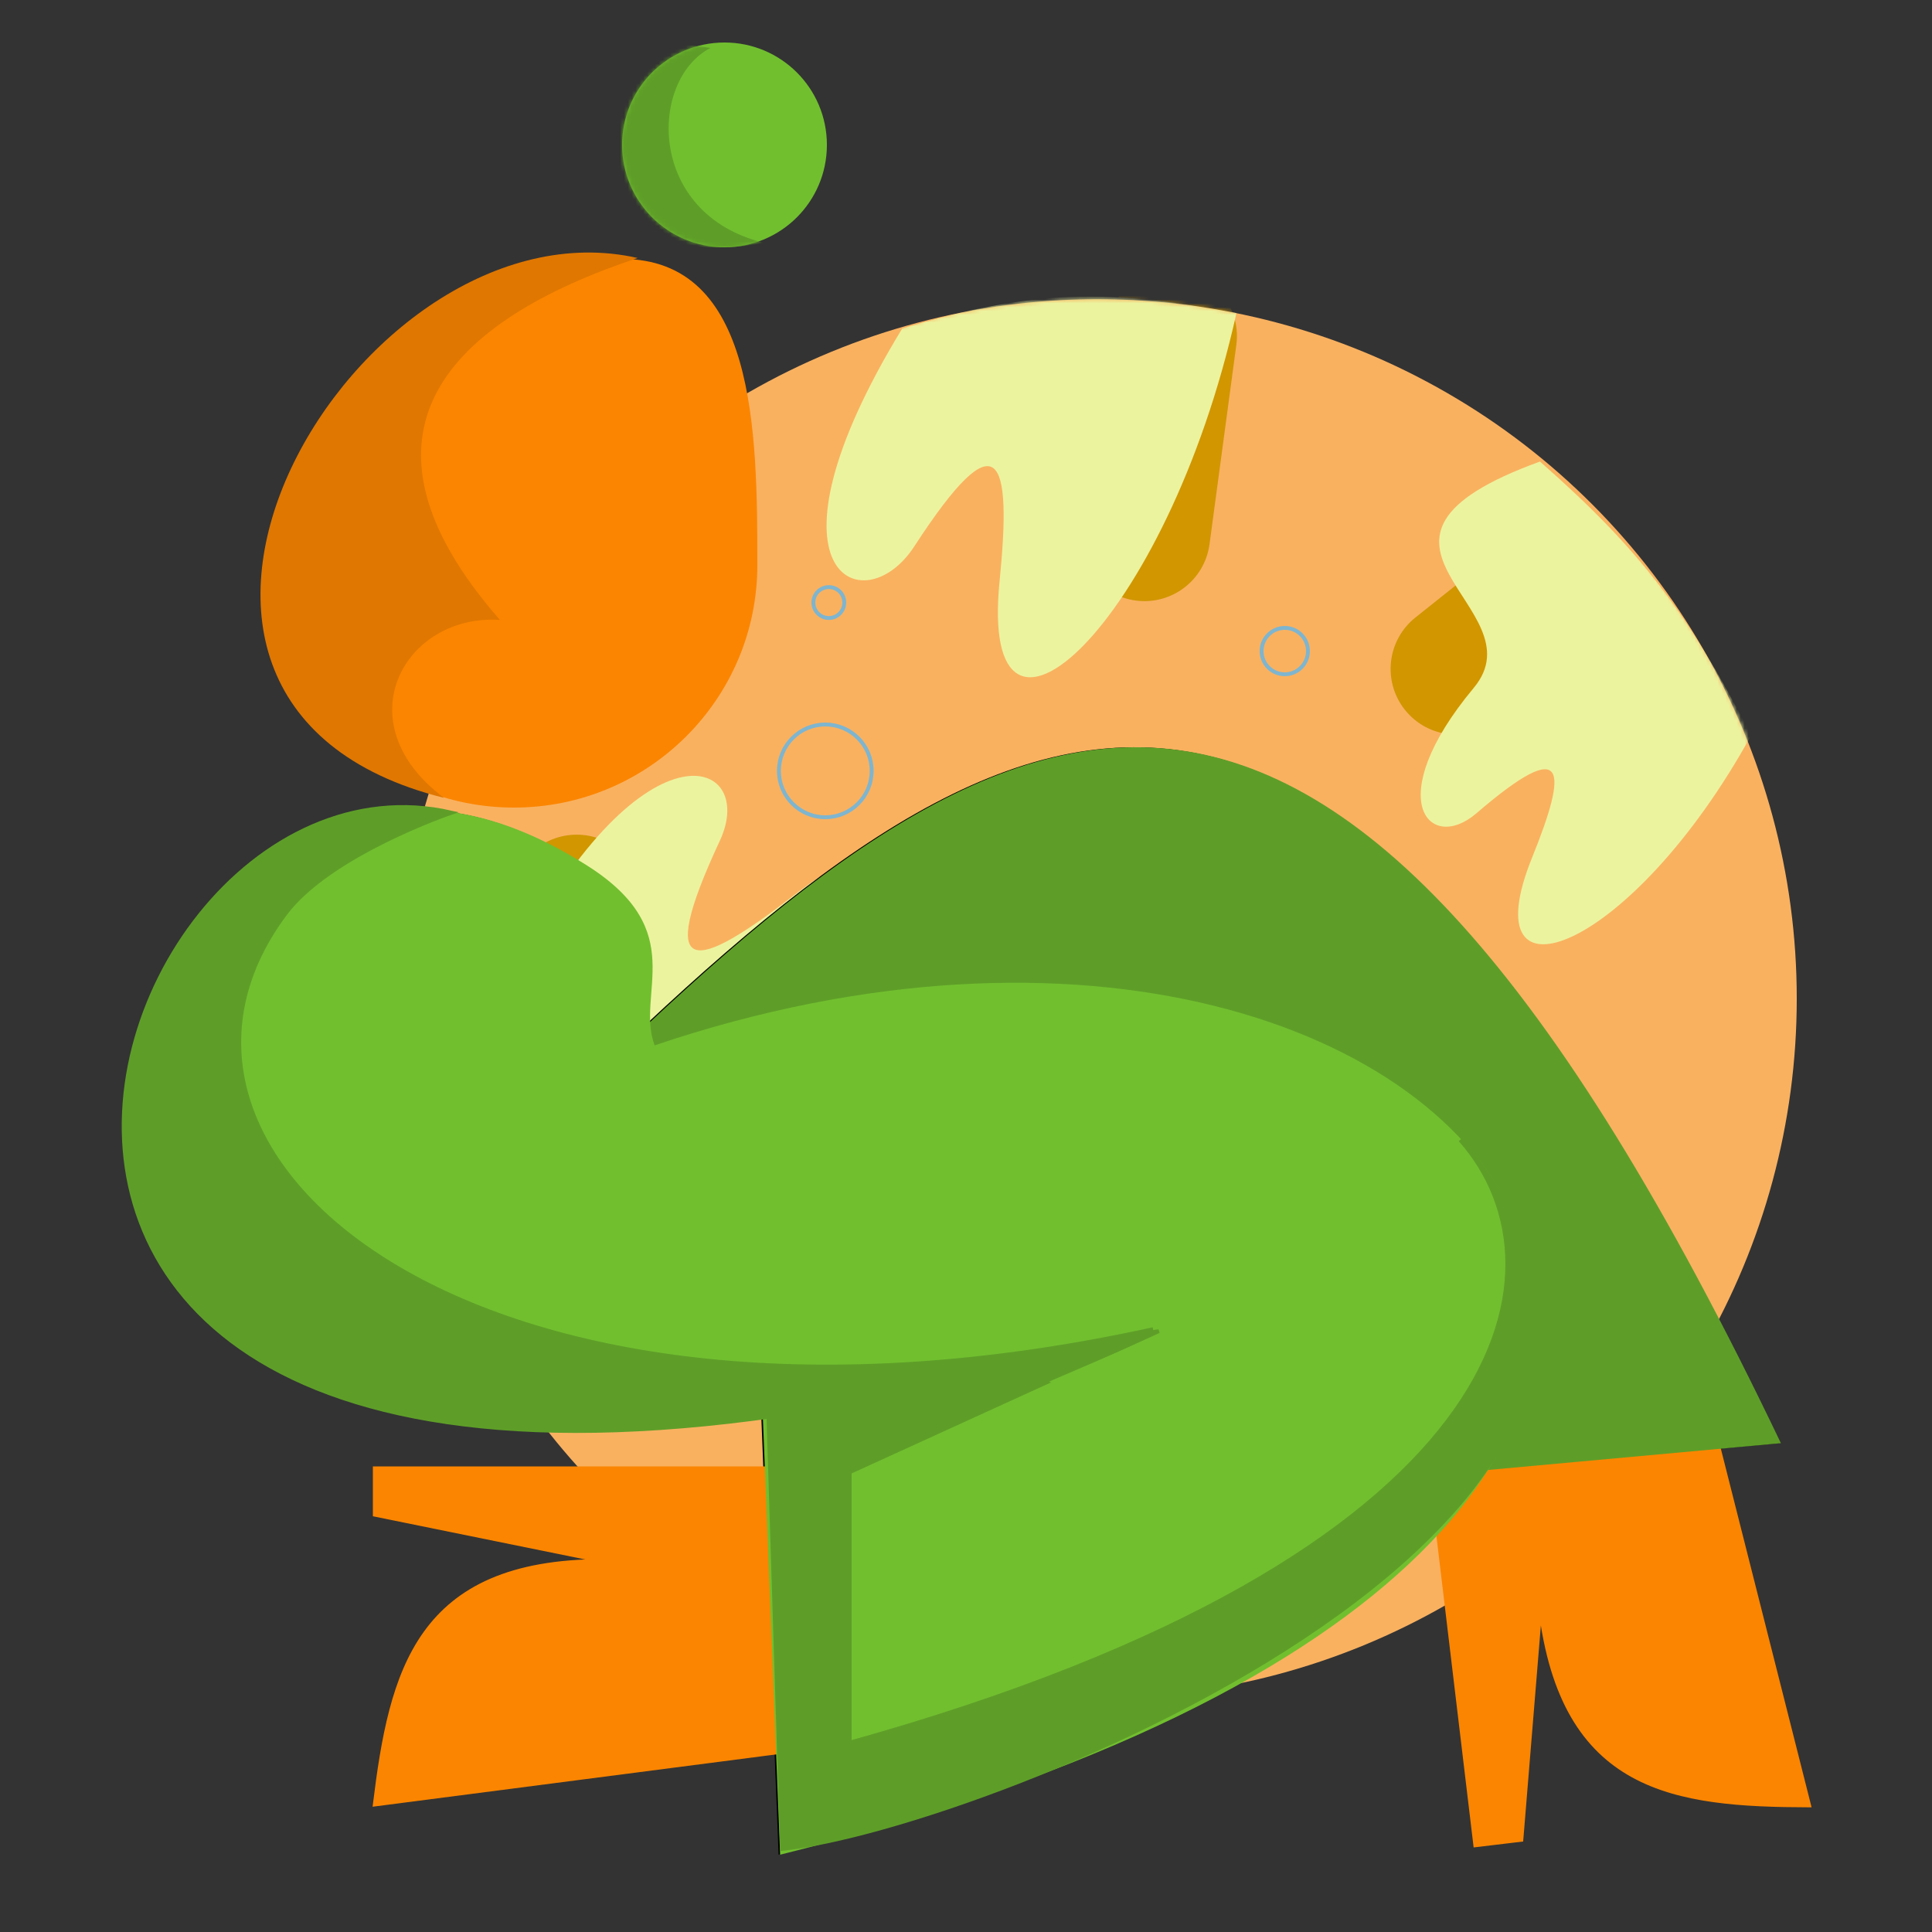
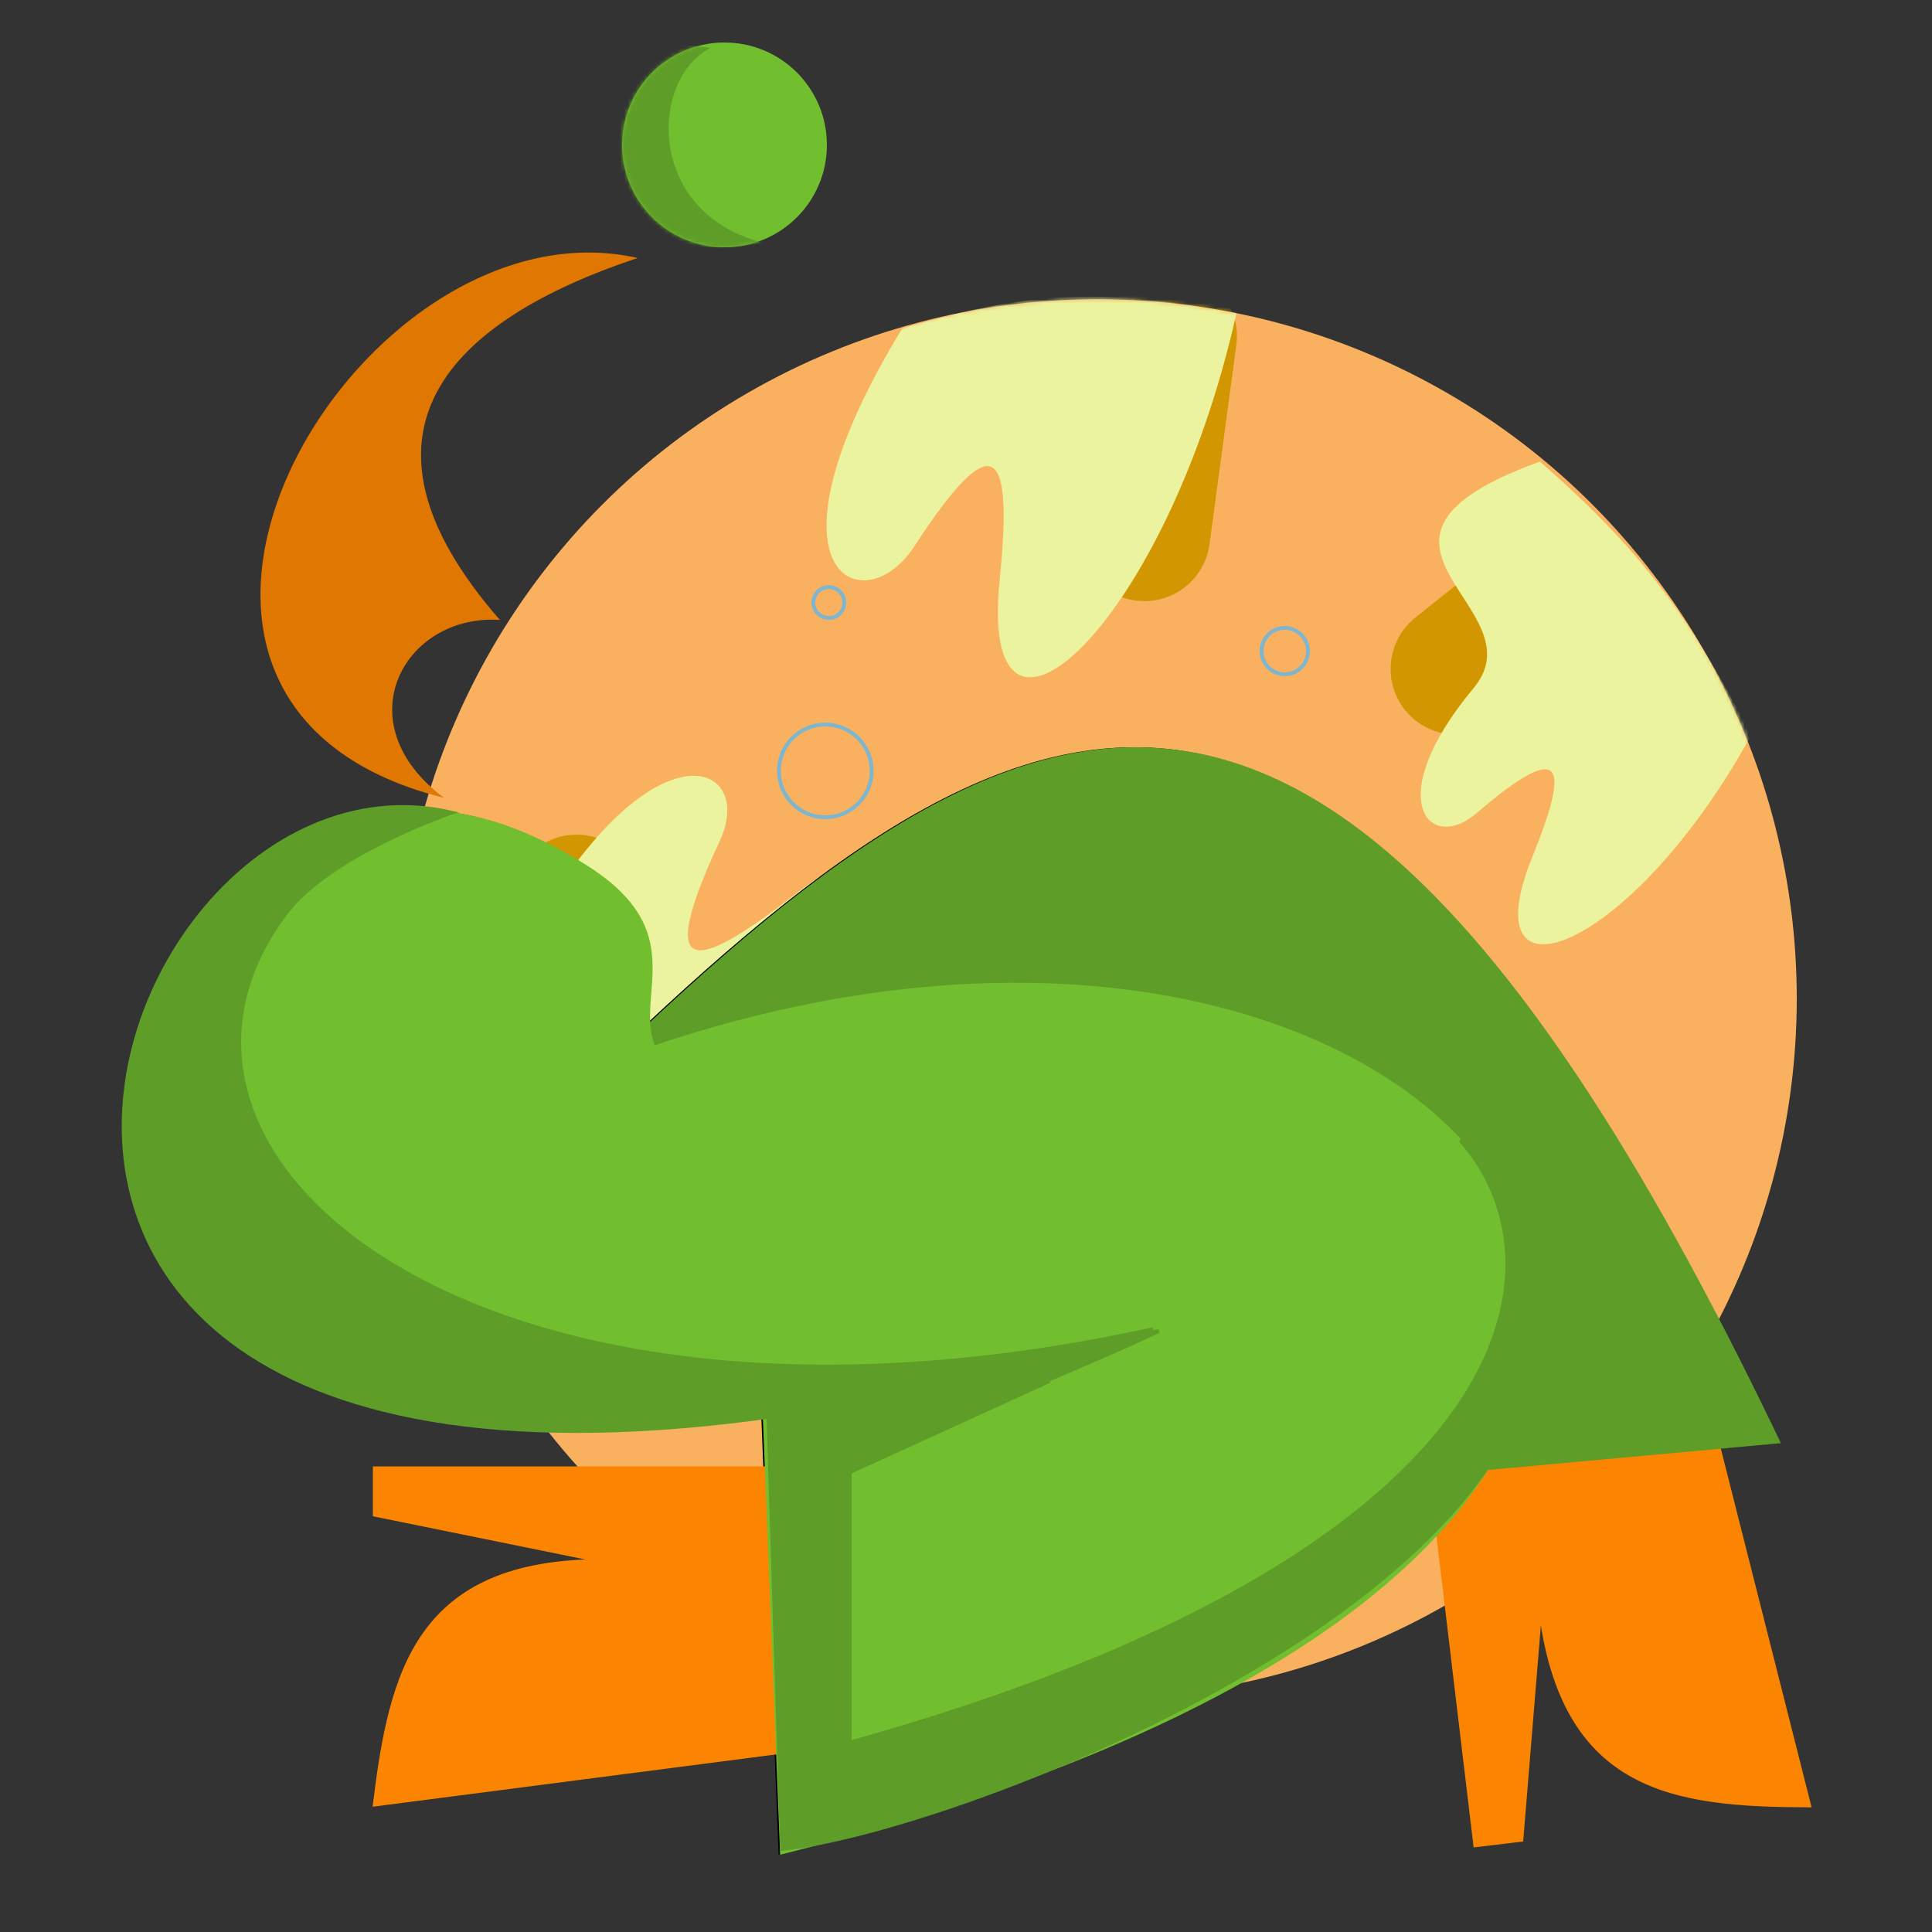
<svg xmlns="http://www.w3.org/2000/svg" width="500" height="500" viewBox="0 0 500 500" fill="none">
  <rect x="0" y="0" width="500" height="500" fill="#333333" stroke="none" />
  <circle cx="284" cy="258.438" r="181" fill="#F9B160" />
  <mask id="mask0_267_505" style="mask-type:alpha" maskUnits="userSpaceOnUse" x="103" y="77" width="362" height="363">
    <circle cx="284" cy="258.438" r="181" fill="#F9B160" />
  </mask>
  <g mask="url(#mask0_267_505)">
    <rect x="146.967" y="209.079" width="34" height="69" rx="17" transform="rotate(39.585 146.967 209.079)" fill="#D19600" />
    <path d="M286.263 84.727L279.327 136.307C278.075 145.612 284.604 154.169 293.909 155.421C303.214 156.672 311.772 150.143 313.023 140.838L319.96 89.258C321.398 78.569 312.646 69.26 301.889 70.036C293.859 70.616 287.336 76.748 286.263 84.727Z" fill="#D19600" />
    <path d="M394.605 137.245L366.292 159.827C358.952 165.681 357.747 176.377 363.602 183.717C369.456 191.057 380.152 192.262 387.492 186.407L415.805 163.825C423.302 157.846 424.373 146.854 418.171 139.54C412.227 132.531 401.789 131.514 394.605 137.245Z" fill="#D19600" />
    <path d="M236.598 141.439C223.597 161.439 194.5 149 233.499 85C267.141 74.981 286.099 74.655 319.999 81C301.999 162 253.138 206.014 258.689 150.439C261.886 118.439 258.689 107.452 236.598 141.439Z" fill="#ECF39E" />
    <path d="M186.281 217.615C196.36 195.995 165.626 184.533 131.993 251.509L185.918 313.333C245.093 255.166 249.816 197.446 205.615 231.588C180.164 251.247 169.152 254.353 186.281 217.615Z" fill="#ECF39E" />
    <path d="M453.229 190.251C422.275 246.472 380.288 262.049 396.48 221.999C405.804 198.939 405.818 190.089 382.042 210.521C369.972 220.892 357.191 207.07 381.403 178.019C398.922 157 341.198 140.275 398.543 119.447C425.125 142.798 436.69 158.654 453.229 190.251Z" fill="#ECF39E" />
    <circle cx="213.584" cy="199.5" r="12" stroke="#7EB5CF" />
    <circle cx="332.5" cy="168.5" r="6" stroke="#7EB5CF" />
    <circle cx="214.5" cy="155.938" r="4" stroke="#7EB5CF" />
  </g>
  <path d="M377.573 239.725C403.366 268.37 430.367 311.679 459.738 373.068L356.887 382.463C351.037 357.468 344.209 337.259 335.454 322.041C326.646 306.731 315.872 296.447 302.163 291.446C288.463 286.449 271.905 286.757 251.581 292.477C231.343 298.173 207.329 309.247 178.612 325.857L145.678 286.532C174.923 257.677 201.818 233.329 227.542 216.843C253.36 200.296 277.948 191.702 302.508 194.372C327.063 197.042 351.693 210.983 377.573 239.725Z" stroke="black" />
  <path d="M284.876 346.515L284.867 346.518L284.858 346.52C272.553 350.153 259.177 353.874 245.177 357.221L196.93 365.981L196.503 366.058L196.516 366.4C186.954 367.646 177.34 368.522 167.794 368.905C126.877 370.543 87.288 363.104 58.354 336.924C39.88 320.209 36.906 295.21 43.308 271.746C49.713 248.275 65.471 226.47 84.258 216.244C101.285 206.975 124.079 207.162 151.333 224.457C157.965 228.666 162.018 232.797 164.463 236.814C166.904 240.826 167.762 244.758 167.953 248.605C168.094 251.427 167.878 254.178 167.665 256.899C167.585 257.912 167.506 258.921 167.445 259.928C167.225 263.611 167.262 267.232 168.549 270.709L168.718 271.164L169.178 271.009C224.231 252.435 274.417 251.081 313.554 260.759C352.706 270.441 380.739 291.143 391.621 316.625C402.485 342.065 396.32 372.434 366.725 401.648C337.188 430.806 284.342 458.765 201.975 479.366L197.551 367.272C213.861 365.106 230.002 361.877 245.384 358.2L285.046 351C286.617 350.992 288.187 350.558 289.466 349.967C290.736 349.38 291.806 348.597 292.274 347.839C292.509 347.459 292.663 346.963 292.412 346.496C292.175 346.052 291.672 345.833 291.103 345.734C289.947 345.533 287.948 345.732 284.876 346.515Z" stroke="black" />
-   <path d="M196 146.226C196 180.895 167.794 209 133 209C98.206 209 70 180.895 70 146.226C70 111.556 126.013 67 160.807 67C195.601 67 196 111.556 196 146.226Z" fill="#FB8500" />
  <circle cx="187.5" cy="37.5" r="26" fill="#71BF2F" stroke="#71BF2F" />
  <mask id="mask1_267_505" style="mask-type:alpha" maskUnits="userSpaceOnUse" x="161" y="11" width="53" height="53">
    <circle cx="187.5" cy="37.5" r="26" fill="#71BF2F" stroke="#71BF2F" />
  </mask>
  <g mask="url(#mask1_267_505)">
    <path d="M183.868 12.399C167.867 20.721 167.388 55.384 197.629 62.81C143.756 74.207 125.543 3.015 183.868 12.399Z" fill="#5E9E28" />
  </g>
  <path d="M205 453V380H97V392L156 404C108 404 101.217 432.605 97 467L205 453Z" fill="#FB8500" stroke="#FB8500" />
  <path d="M441.484 361.661L368.999 370.322L381.812 477.559L393.728 476.135L398.643 416.128C404.338 463.789 433.546 467.131 468.198 467.237L441.484 361.661Z" fill="#FB8500" stroke="#FB8500" />
  <path d="M356.895 383L460.895 373.5C342.897 126.5 262.895 170.5 145.395 286.5L178.895 326.5C294.345 259.63 333.428 282.312 356.895 383Z" fill="#5E9E28" />
  <path fill-rule="evenodd" clip-rule="evenodd" d="M285.395 347C217.395 367.073 116.56 389.907 58.413 337.295C21.091 303.526 46.554 236.412 84.414 215.805C101.639 206.429 124.629 206.669 151.996 224.035C178.71 240.987 164.414 257.035 169.413 270.535C389.937 196.133 532.895 397.5 201.895 480L197.414 366.473L285.395 350.5C291.395 350.5 297.659 343.871 285.395 347Z" fill="#71BF2F" />
  <path d="M219.895 381V451C391.895 403 407.999 329 377.895 295C462.895 391 254.894 473 202.395 478.5L198.895 367.5C237.395 361 261.895 350.5 299.895 344.5L219.895 381Z" fill="#5E9E28" stroke="#5E9E28" />
  <path d="M298.395 344C124.895 382 26.329 300.048 73.82 236.5C85.391 221.017 116.895 210.316 116.895 210.316C15.895 187 -63.105 453 298.395 344Z" fill="#5E9E28" stroke="#5E9E28" />
  <path d="M272.895 357.5L315.895 339L296.895 365L272.895 357.5Z" fill="#71BF2F" stroke="#71BF2F" />
  <path d="M129.369 160.439C86.975 111.875 116.391 82.972 165.016 66.767C92.654 50.384 15.04 181.524 114.915 206.491C88.77 186.919 104.766 158.783 129.369 160.439Z" fill="#E07700" />
</svg>